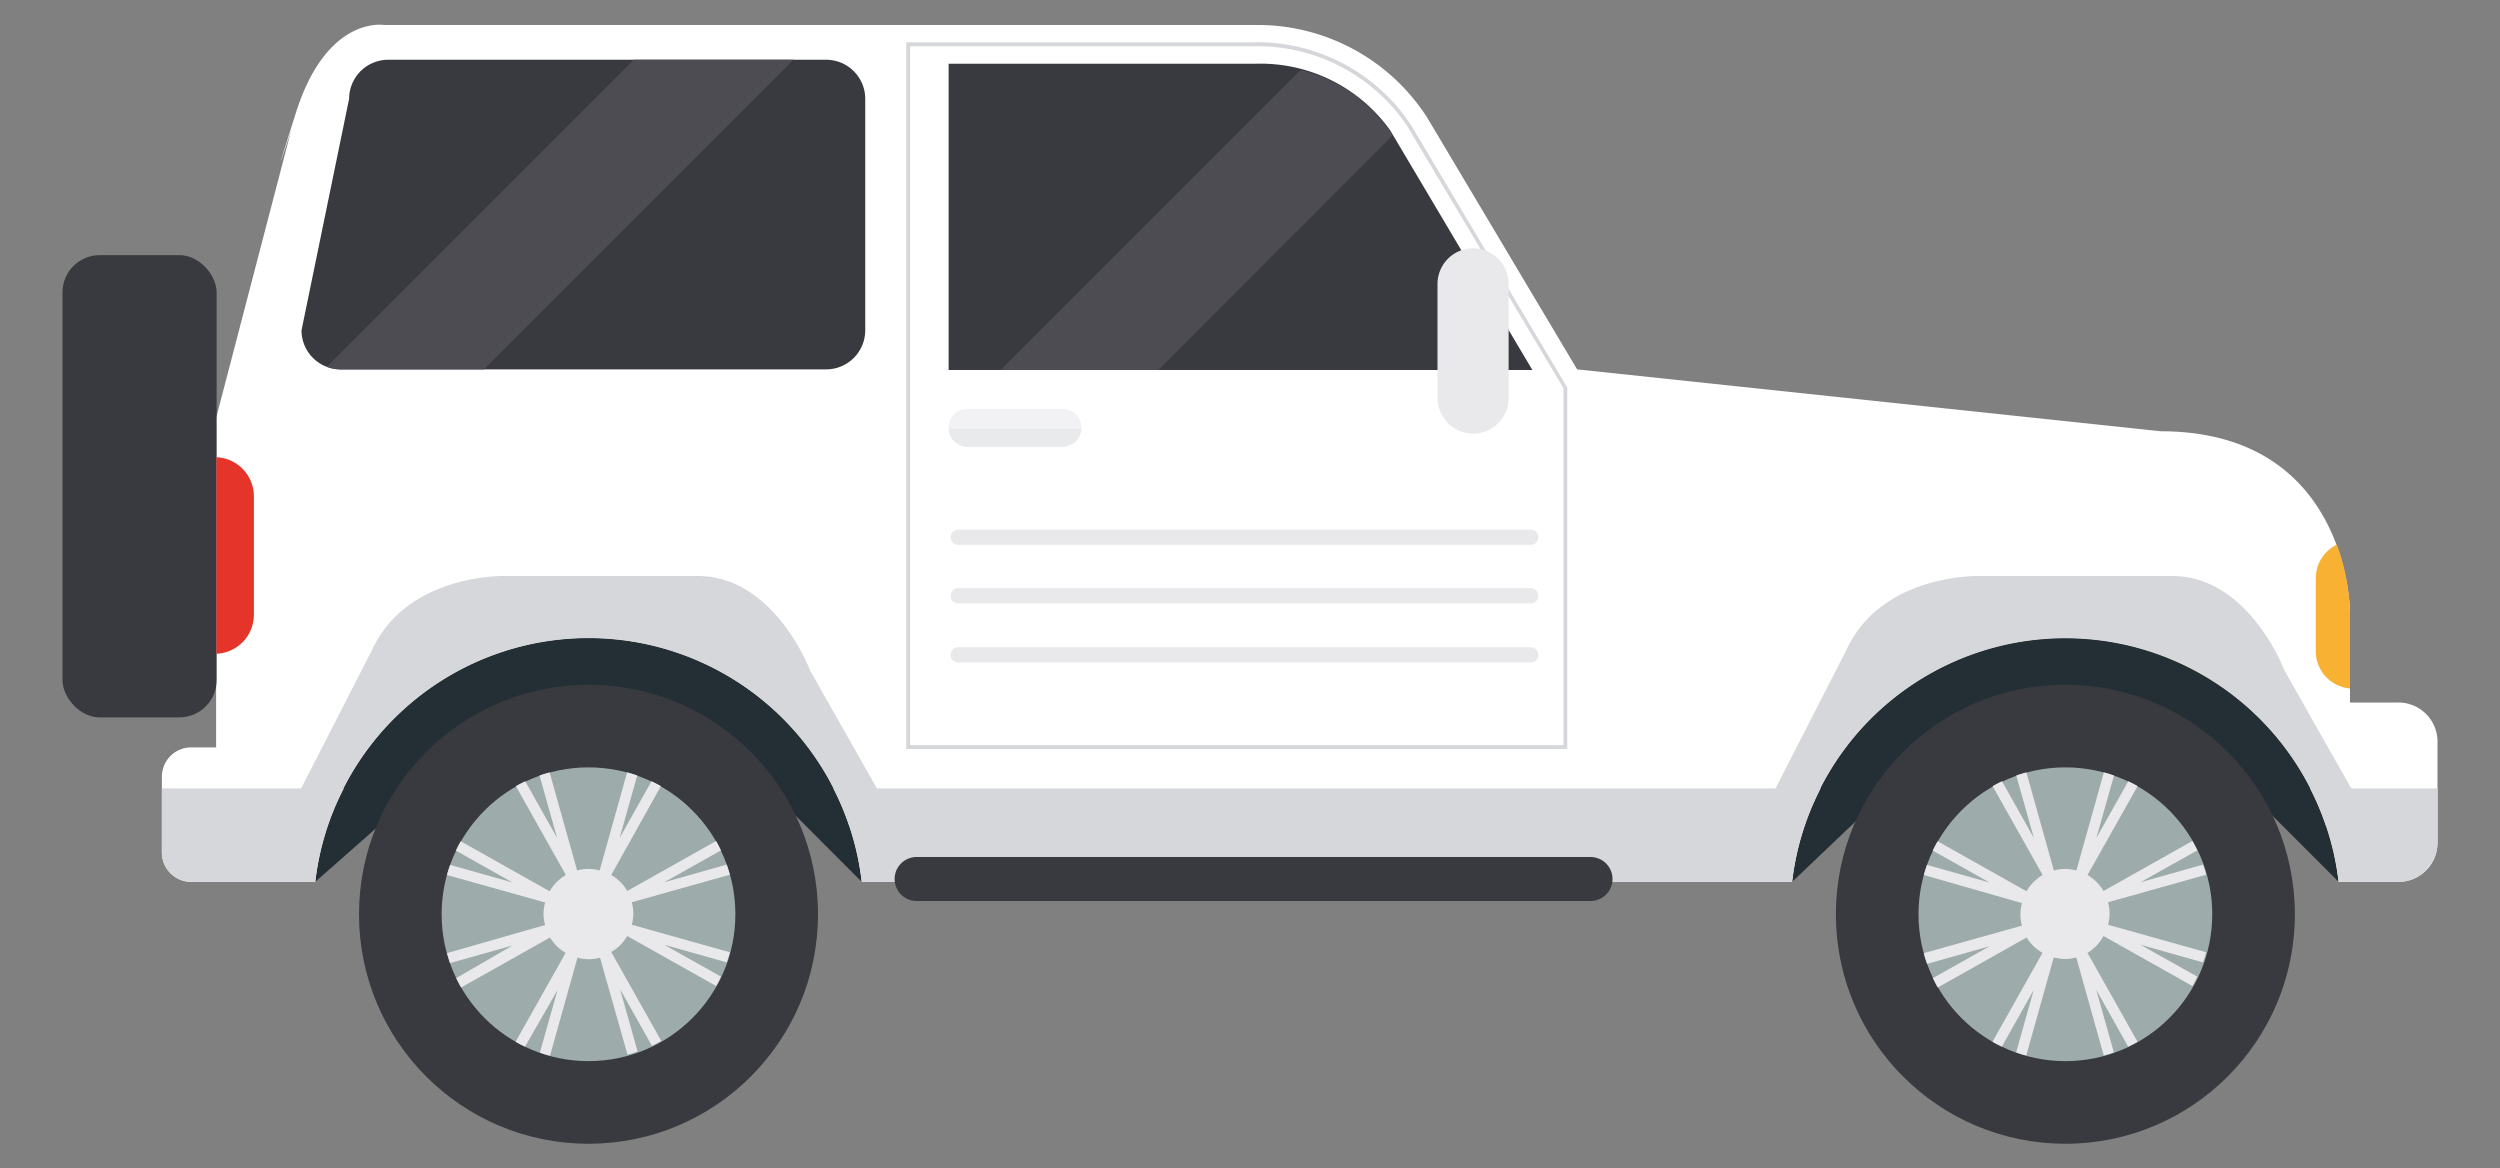
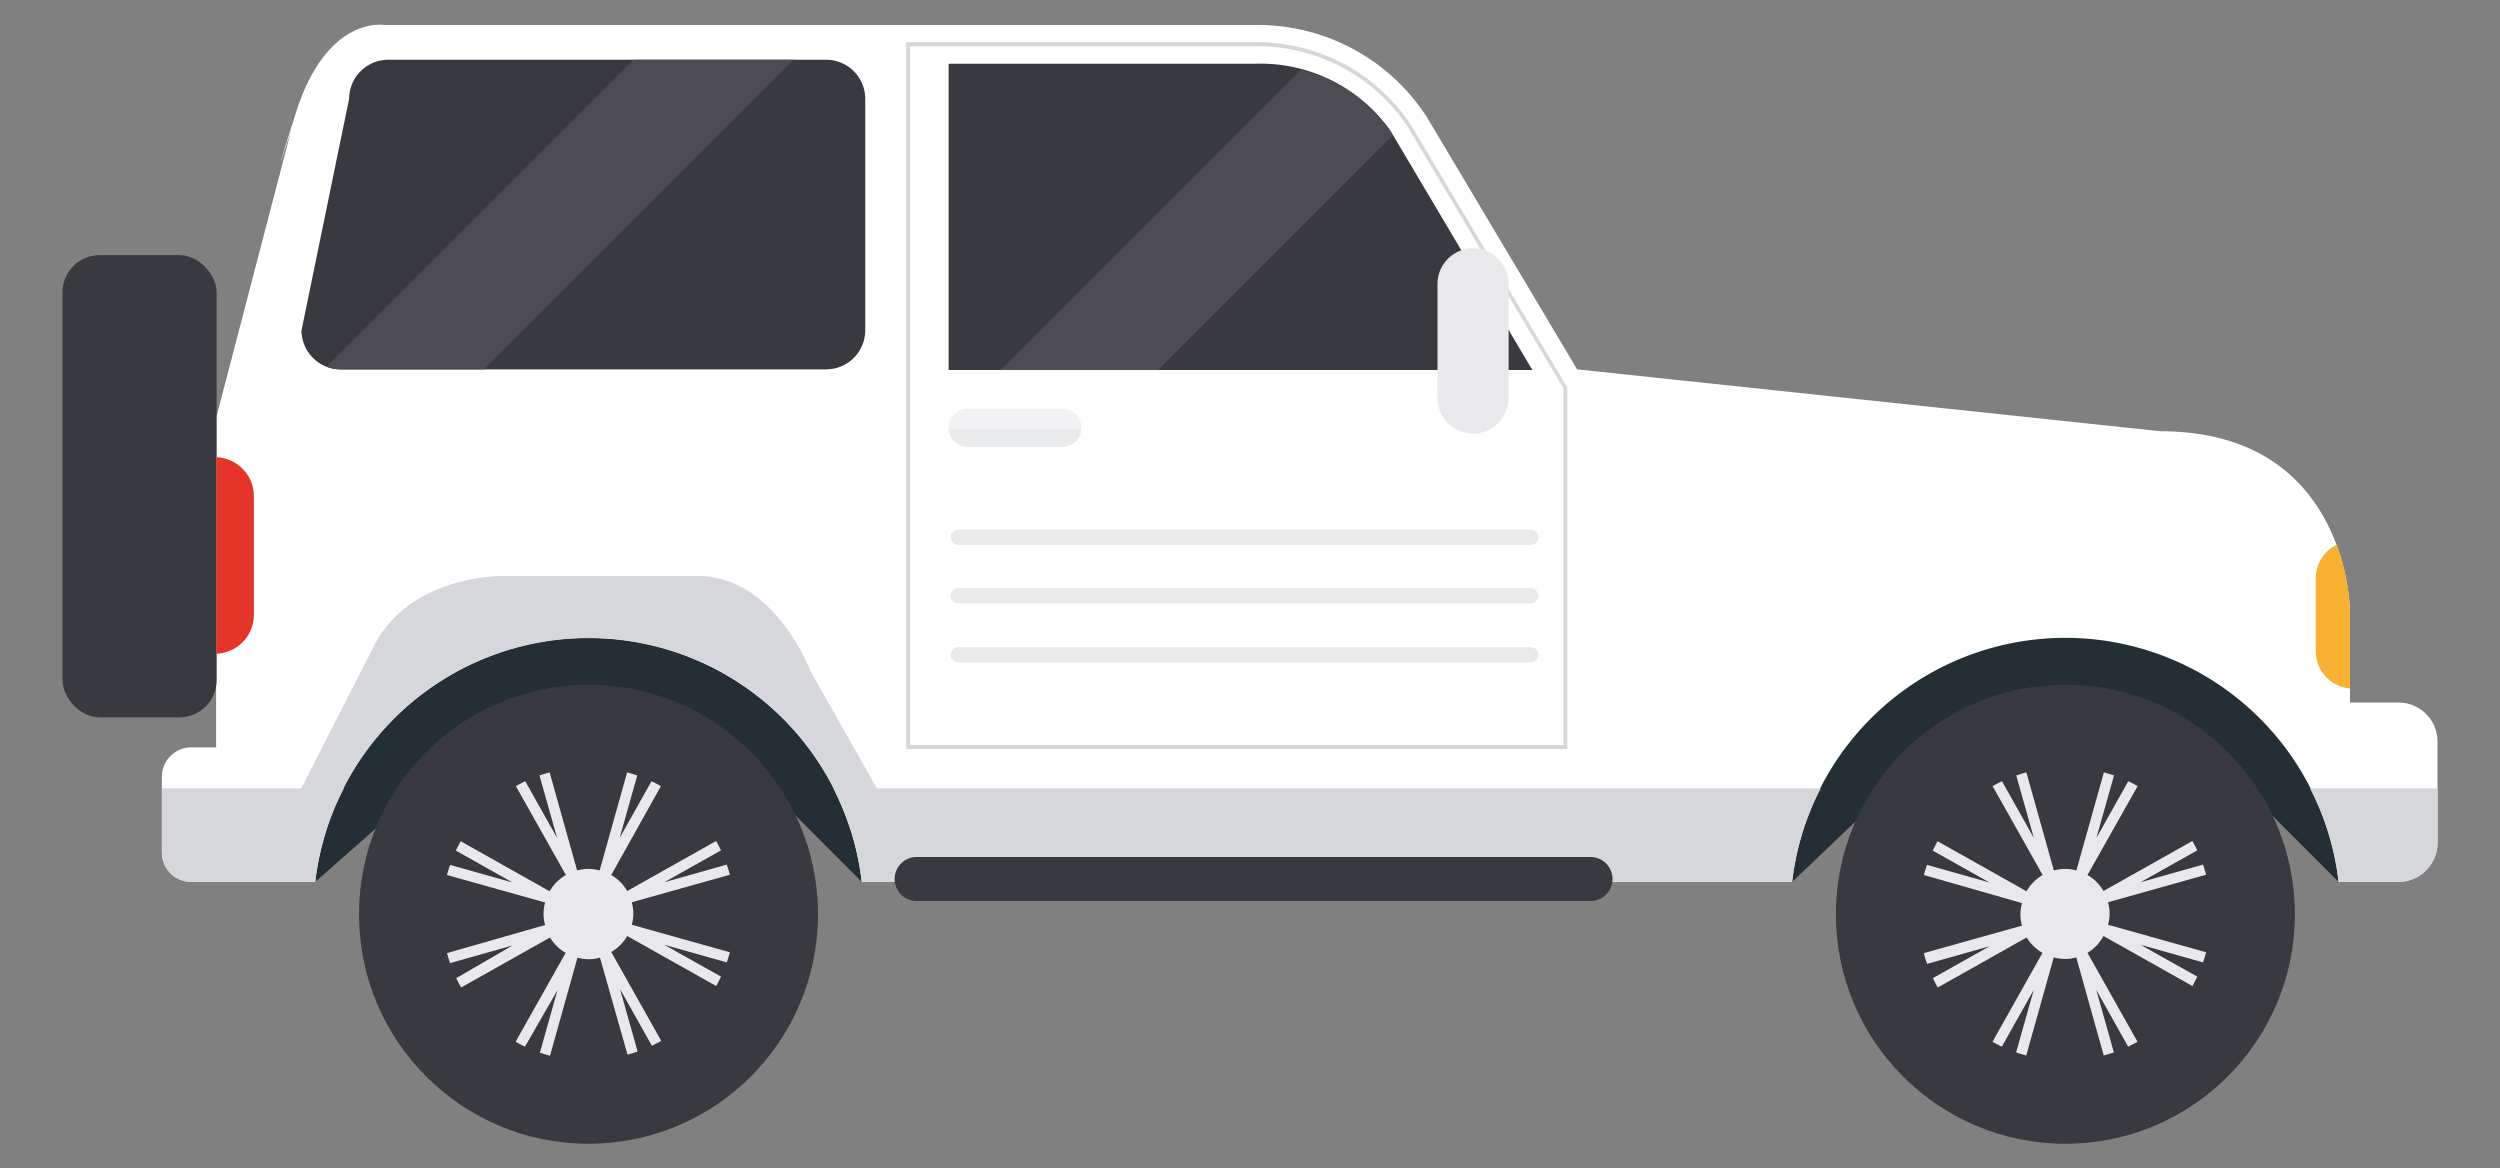
<svg xmlns="http://www.w3.org/2000/svg" id="Layer_1" data-name="Layer 1" viewBox="0 0 200 93.45">
  <rect x="0" y="0" width="200" height="93.45" fill="#808080" stroke="none" />
  <defs>
    <style>.cls-1{fill:#242f35;}.cls-2{fill:#383a40;}.cls-3{fill:#9dabaa;}.cls-4{fill:#e9e9ec;}.cls-5{fill:#fff;}.cls-6{fill:#d6d7da;}.cls-7{fill:#4c4c52;}.cls-8{fill:#f8b133;}.cls-9{fill:#e5352b;}.cls-10{fill:#f2f2f4;}.cls-11{fill:#e9eaec;}</style>
  </defs>
  <title>SUV_4x4</title>
  <polygon class="cls-1" points="187.09 70.55 179.71 63.17 151.12 63.17 143.37 70.55 136.15 63.34 74.47 63.34 68.94 70.55 61.41 63.01 33.77 63.01 25.22 70.55 22.21 60.24 22.21 39.97 179.79 39.97 188.02 62.3 187.09 70.55" />
  <circle class="cls-2" cx="165.23" cy="73.14" r="18.36" />
-   <circle class="cls-3" cx="165.23" cy="73.14" r="11.75" />
  <path class="cls-4" d="M153.91,76.25l7.85-2.2a3.24,3.24,0,0,1,0-1.8L153.91,70q.11-.41.25-.81l5,1.41-4.54-2.55c.12-.26.25-.51.39-.75l7.11,4A3.59,3.59,0,0,1,163.41,70l-4-7.11c.24-.14.5-.27.75-.39l2.55,4.54-1.41-5q.4-.14.81-.25l2.2,7.85a3.25,3.25,0,0,1,1.8,0l2.2-7.85q.41.11.81.25l-1.41,5,2.55-4.54c.26.12.51.25.75.39L167,70a3.59,3.59,0,0,1,1.28,1.28l7.11-4c.14.24.27.5.39.75l-4.54,2.55,5-1.41q.14.4.25.81l-7.85,2.2a3.24,3.24,0,0,1,0,1.8l7.85,2.2q-.11.41-.25.81l-5-1.41,4.54,2.55c-.12.26-.25.51-.39.75l-7.11-4A3.59,3.59,0,0,1,167,76.23l4,7.11c-.24.14-.5.27-.75.39l-2.55-4.54,1.41,5q-.4.14-.81.25l-2.2-7.85a3.24,3.24,0,0,1-1.8,0l-2.2,7.85q-.41-.11-.81-.25l1.41-5-2.55,4.54c-.26-.12-.51-.25-.75-.39l4-7.11A3.59,3.59,0,0,1,162.13,75l-7.11,4c-.14-.24-.27-.5-.39-.75l4.54-2.55-5,1.41Q154,76.66,153.91,76.25Z" />
  <circle class="cls-2" cx="47.08" cy="73.14" r="18.36" />
-   <circle class="cls-3" cx="47.08" cy="73.14" r="11.75" />
  <path class="cls-4" d="M35.76,76.25,43.61,74a3.24,3.24,0,0,1,0-1.8L35.76,70q.11-.41.25-.81l5,1.41-4.54-2.55c.12-.26.25-.51.39-.75l7.11,4A3.59,3.59,0,0,1,45.27,70l-4-7.11c.24-.14.5-.27.75-.39l2.55,4.54-1.41-5q.4-.14.81-.25l2.2,7.85a3.25,3.25,0,0,1,1.8,0l2.2-7.85q.41.11.81.25l-1.41,5,2.55-4.54c.26.12.51.25.75.39L48.9,70a3.59,3.59,0,0,1,1.28,1.28l7.11-4c.14.24.27.5.39.75l-4.54,2.55,5-1.41q.14.4.25.81l-7.85,2.2a3.25,3.25,0,0,1,0,1.8l7.85,2.2q-.11.41-.25.81l-5-1.41,4.54,2.55c-.12.26-.25.51-.39.75l-7.11-4a3.59,3.59,0,0,1-1.28,1.28l4,7.11c-.24.14-.5.27-.75.39l-2.55-4.54,1.41,5q-.4.14-.81.25L48,76.61a3.24,3.24,0,0,1-1.8,0L44,84.46q-.41-.11-.81-.25l1.41-5L42,83.73c-.26-.12-.51-.25-.75-.39l4-7.11A3.59,3.59,0,0,1,44,75l-7.11,4c-.14-.24-.27-.5-.39-.75L41,75.64l-5,1.41Q35.88,76.66,35.76,76.25Z" />
  <path class="cls-5" d="M15.29,59.79h2V33.44l6-23S21.2,16.82,23.68,9,30.75,2,30.75,2h69.64A16.11,16.11,0,0,1,114.17,9.4l12,20.15,46.66,4.95C188,34.5,188,49,188,49V56.2h3.83A3.13,3.13,0,0,1,195,59.32v8.11a3.13,3.13,0,0,1-3.12,3.12h-4.79a22,22,0,0,0-43.72,0H68.94a22,22,0,0,0-43.72,0H15.29a2.35,2.35,0,0,1-2.34-2.34V62.13A2.35,2.35,0,0,1,15.29,59.79Z" />
  <path class="cls-6" d="M191.88,70.55h-4.79a21.9,21.9,0,0,0-2.29-7.48H195v4.36A3.13,3.13,0,0,1,191.88,70.55Z" />
  <path class="cls-6" d="M25.22,70.55H15.29a2.35,2.35,0,0,1-2.34-2.34V63.07H27.51A21.9,21.9,0,0,0,25.22,70.55Z" />
  <path class="cls-6" d="M66.66,63.07h79a21.9,21.9,0,0,0-2.29,7.48H68.94A21.9,21.9,0,0,0,66.66,63.07Z" />
-   <path class="cls-6" d="M147.71,52c2.84-6.16,10.66-5.92,10.66-5.92h15.4c6.16,0,9,7.58,9,7.58l7.11,12.55-3.81-.17a22,22,0,0,0-41-1.81l-3.54-.16Z" />
  <path class="cls-6" d="M29.76,52c2.84-6.16,10.66-5.92,10.66-5.92h15.4c6.16,0,9,7.58,9,7.58l7.11,12.55-4-.18a22,22,0,0,0-41-1.81l-3.35-.15Z" />
  <rect class="cls-2" x="5" y="20.42" width="12.33" height="36.98" rx="2.98" ry="2.98" transform="translate(22.33 77.81) rotate(-180)" />
  <path class="cls-2" d="M75.89,29.6V5.1h24.49a12.76,12.76,0,0,1,10.83,5.32L122.59,29.6Z" />
  <path class="cls-7" d="M92.66,29.6H80.06l24-24a12.22,12.22,0,0,1,7.12,4.85l.23.39Z" />
  <path class="cls-6" d="M72.5,3.38h27.88A14.75,14.75,0,0,1,112.88,10l12.5,21,0,0V59.92H72.5Zm52.58,27.68L112.61,10.14a14.44,14.44,0,0,0-12.23-6.44H72.81V59.61h52.27Z" />
  <path class="cls-4" d="M117.83,34.69h0a2.86,2.86,0,0,0,2.86-2.86V22.72a2.86,2.86,0,0,0-2.86-2.86h0A2.86,2.86,0,0,0,115,22.72v9.11A2.86,2.86,0,0,0,117.83,34.69Z" />
  <path class="cls-2" d="M73.33,72.08h53.94A1.76,1.76,0,0,0,129,70.32h0a1.76,1.76,0,0,0-1.76-1.76H73.33a1.76,1.76,0,0,0-1.76,1.76h0A1.76,1.76,0,0,0,73.33,72.08Z" />
  <path class="cls-8" d="M185.26,52.06V46.27a3,3,0,0,1,1.69-2.7A17.32,17.32,0,0,1,188,49v6.08A3,3,0,0,1,185.26,52.06Z" />
  <path class="cls-9" d="M17.31,36.58a3.12,3.12,0,0,1,3,3.1V49.2a3.12,3.12,0,0,1-3,3.1Z" />
  <path class="cls-2" d="M27.25,29.55H66.1a3.13,3.13,0,0,0,3.12-3.12V7.9A3.13,3.13,0,0,0,66.1,4.78h-35A3.13,3.13,0,0,0,27.93,7.9L24.12,26.43A3.13,3.13,0,0,0,27.25,29.55Z" />
  <path class="cls-7" d="M63.48,4.78,38.71,29.55H27.25a3.08,3.08,0,0,1-1.11-.21L50.7,4.78Z" />
  <path class="cls-10" d="M77.4,35.74H85a1.52,1.52,0,0,0,1.52-1.52h0A1.52,1.52,0,0,0,85,32.7H77.4a1.52,1.52,0,0,0-1.52,1.52h0A1.52,1.52,0,0,0,77.4,35.74Z" />
  <path class="cls-11" d="M86.5,34.29A1.52,1.52,0,0,1,85,35.74H77.4a1.52,1.52,0,0,1-1.51-1.45Z" />
  <path class="cls-4" d="M76.66,43.59h45.8a.61.61,0,0,0,.61-.61h0a.61.61,0,0,0-.61-.61H76.66a.61.61,0,0,0-.61.61h0A.61.61,0,0,0,76.66,43.59Z" />
  <path class="cls-4" d="M76.66,48.27h45.8a.61.61,0,0,0,.61-.61h0a.61.61,0,0,0-.61-.61H76.66a.61.61,0,0,0-.61.61h0A.61.61,0,0,0,76.66,48.27Z" />
  <path class="cls-4" d="M76.66,53h45.8a.61.61,0,0,0,.61-.61h0a.61.61,0,0,0-.61-.61H76.66a.61.61,0,0,0-.61.61h0A.61.61,0,0,0,76.66,53Z" />
</svg>